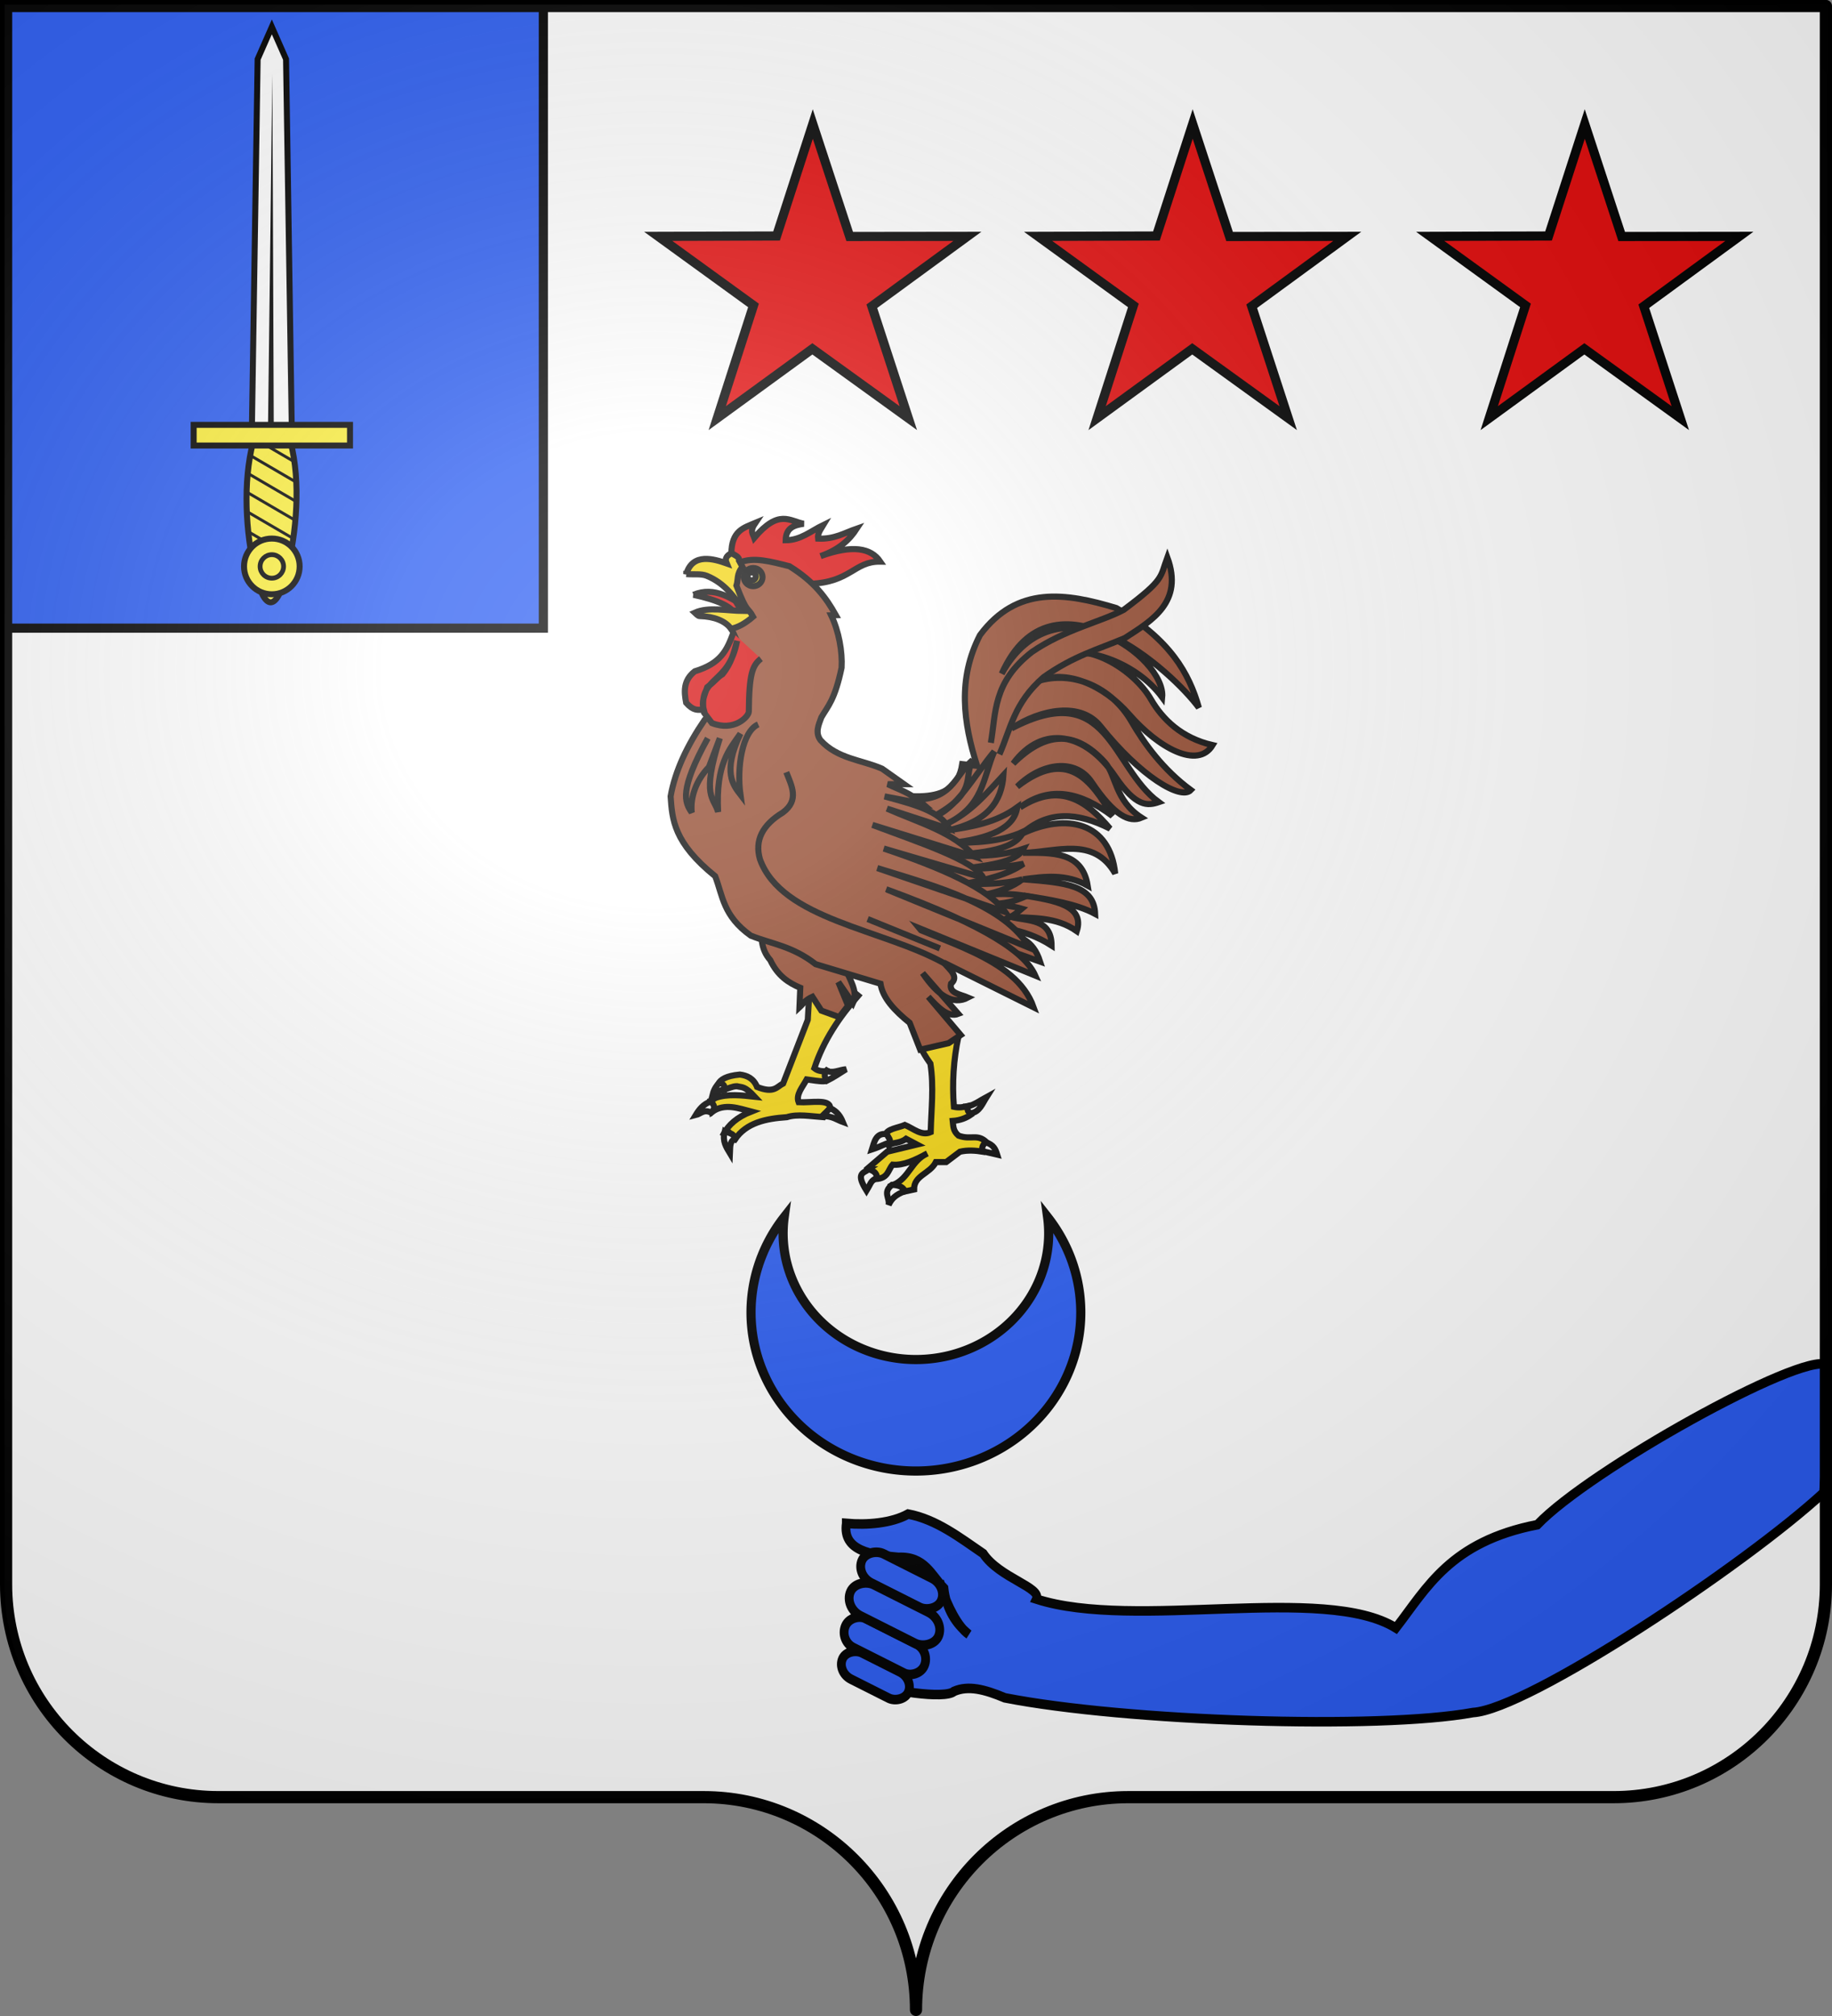
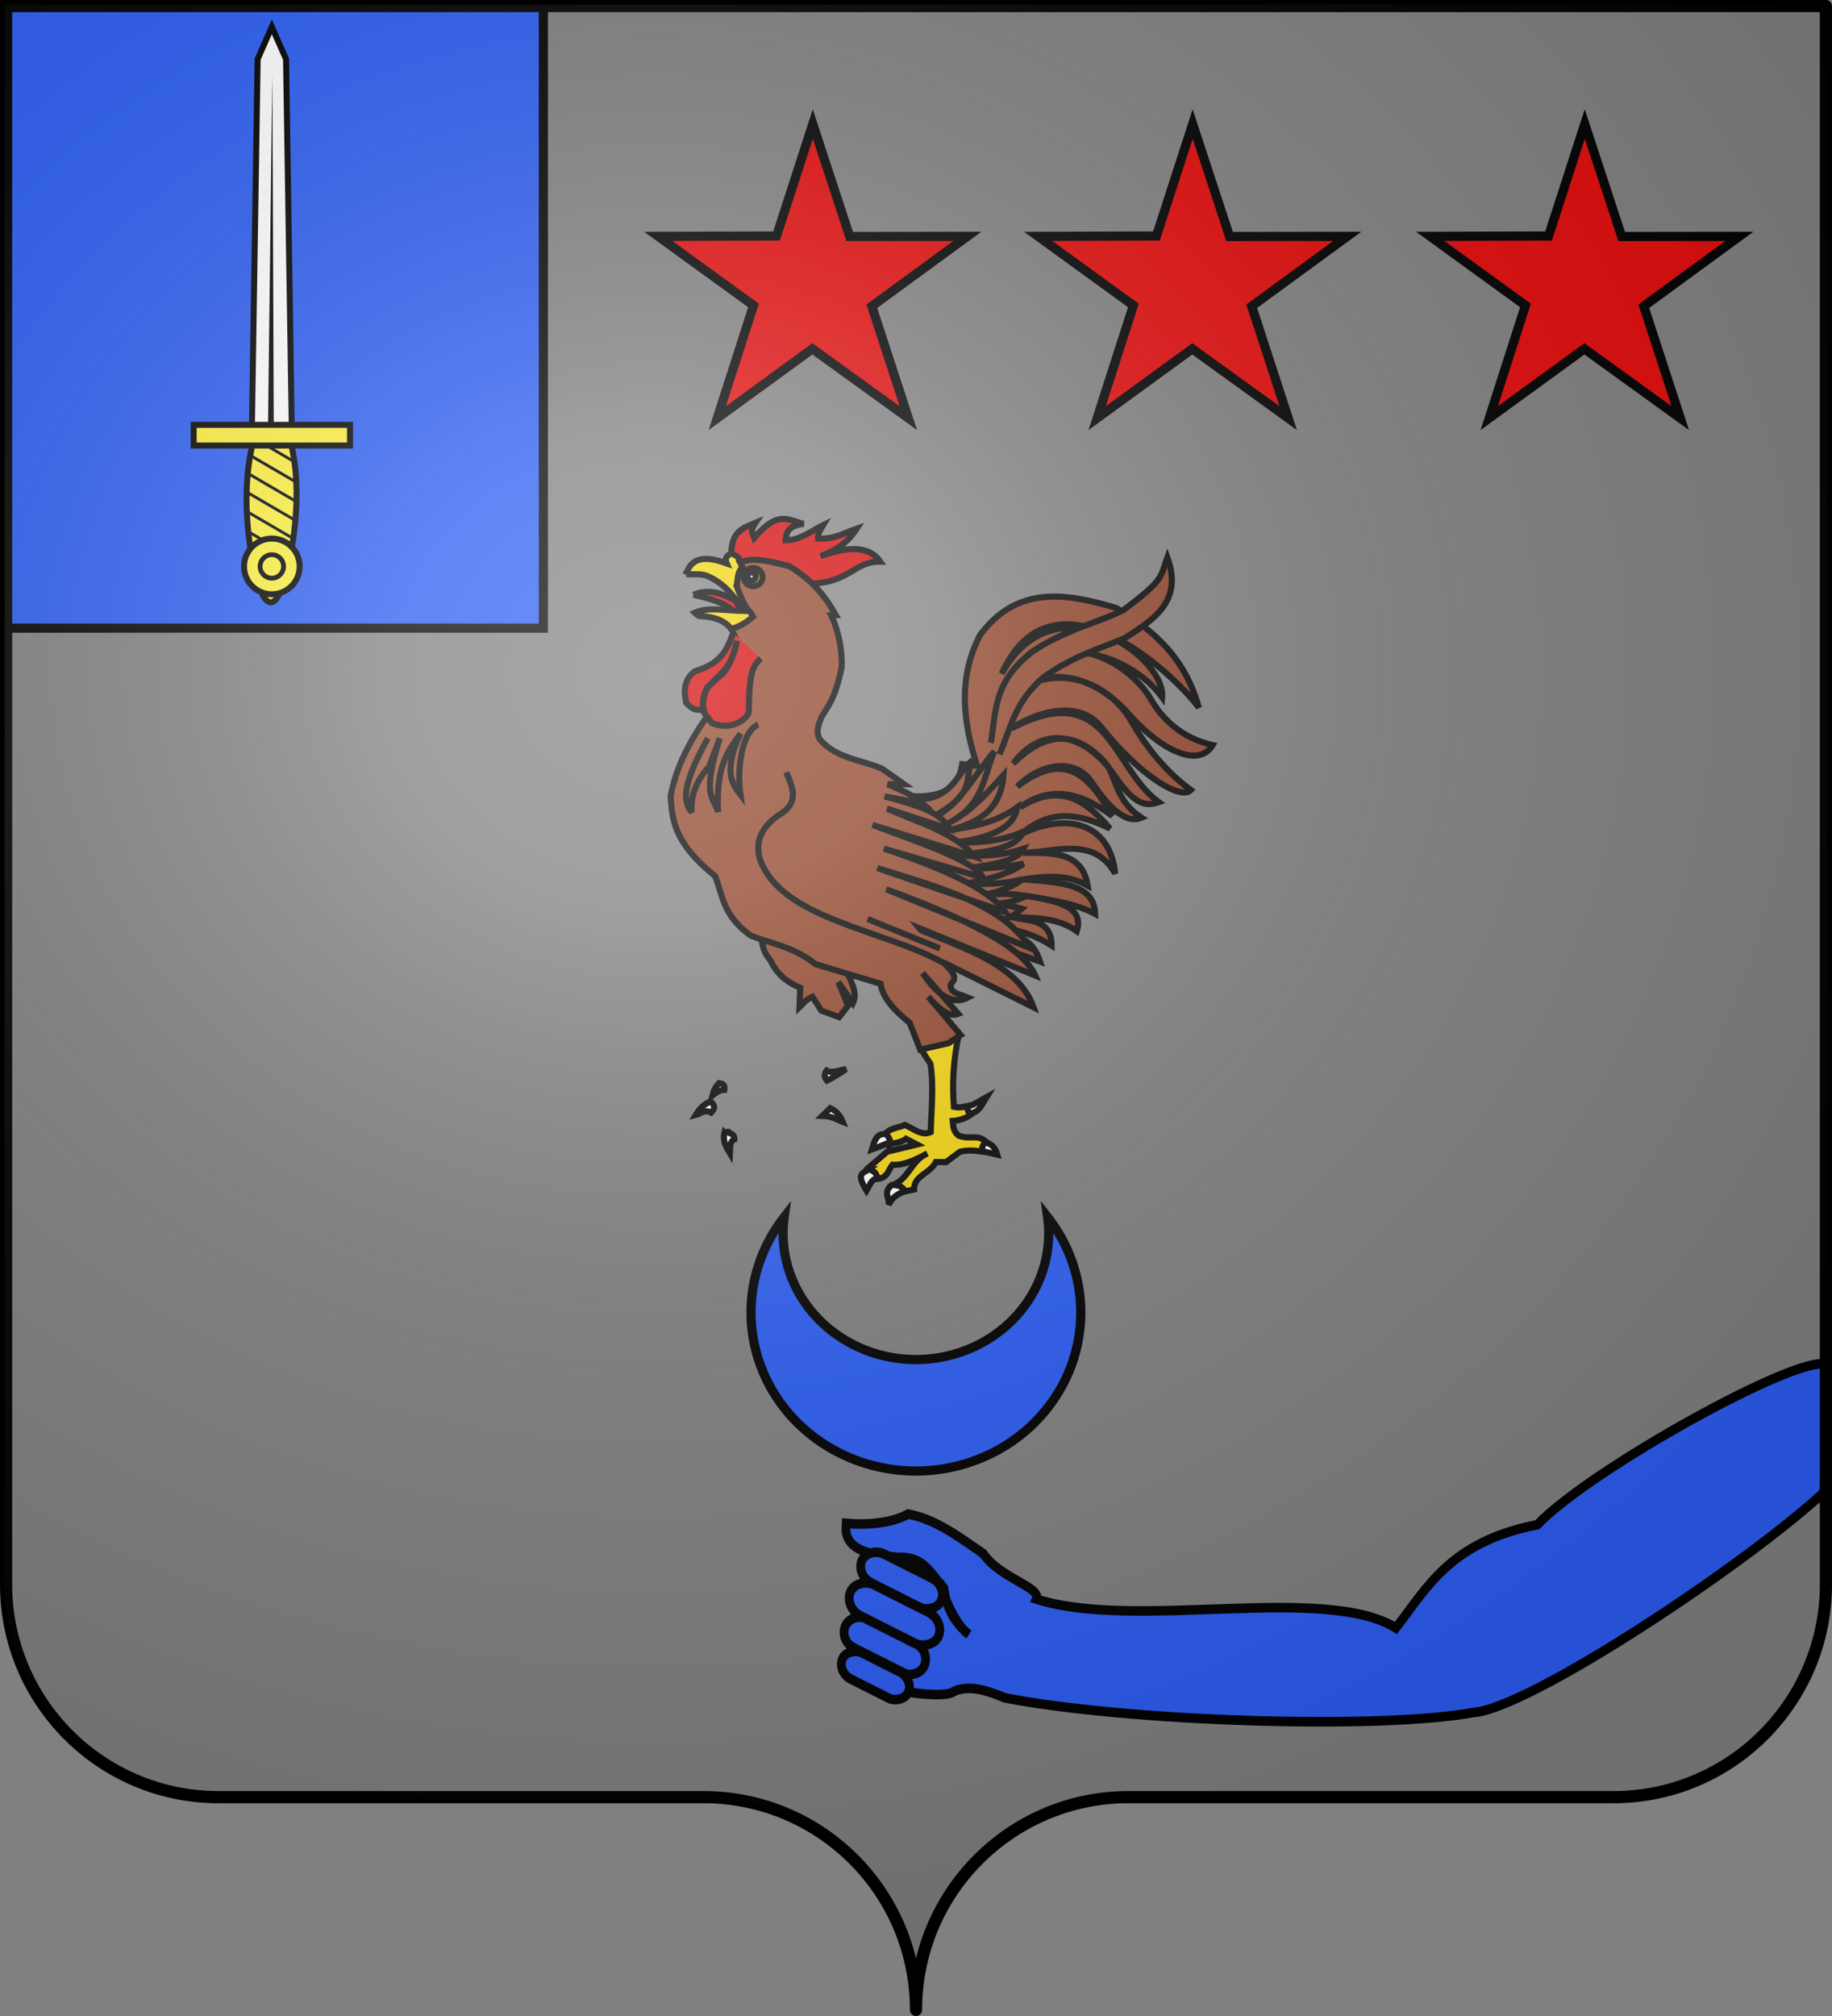
<svg xmlns="http://www.w3.org/2000/svg" xmlns:ns1="http://sodipodi.sourceforge.net/DTD/sodipodi-0.dtd" xmlns:ns2="http://www.inkscape.org/namespaces/inkscape" xmlns:xlink="http://www.w3.org/1999/xlink" height="660" width="600" version="1.0" id="svg2" ns1:version="0.32" ns2:version="1.0 (4035a4fb49, 2020-05-01)" ns1:docname="Blason_Cesar_Charles_Etienne_Gudin.svg" ns2:output_extension="org.inkscape.output.svg.inkscape">
  <rect width="100%" height="100%" fill="#808080" stroke="none" />
  <title id="title1619">Blason moderne</title>
  <ns1:namedview ns2:window-height="1013" ns2:window-width="1920" ns2:pageshadow="2" ns2:pageopacity="0.51764706" guidetolerance="10.0" gridtolerance="10.0" objecttolerance="10.0" borderopacity="1.0" bordercolor="#666666" pagecolor="#5a5a5a" id="base" showgrid="false" height="660px" ns2:zoom="1.7329927" ns2:cx="384.40069" ns2:cy="549.07291" ns2:window-x="-9" ns2:window-y="-9" ns2:current-layer="layer2" ns2:window-maximized="1" showguides="true" ns2:guide-bbox="true" ns2:pagecheckerboard="true" ns2:snap-midpoints="true" ns2:snap-object-midpoints="true" ns2:snap-page="true" ns2:showpageshadow="false" showborder="true" ns2:lockguides="true" ns2:document-rotation="0">
    <ns1:guide position="294.864,365.231" orientation="0,1" id="guide1626" ns2:locked="true" ns2:label="" ns2:color="rgb(0,0,255)" />
    <ns1:guide position="299.969,371.625" orientation="1,0" id="guide1628" ns2:locked="true" />
  </ns1:namedview>
  <desc id="desc4">Flag of Canton of Valais (Wallis)</desc>
  <defs id="defs6">
    <linearGradient id="linearGradient2893">
      <stop style="stop-color:white;stop-opacity:0.314;" offset="0" id="stop2895" />
      <stop id="stop2897" offset="0.19" style="stop-color:white;stop-opacity:0.251;" />
      <stop style="stop-color:#6b6b6b;stop-opacity:0.125;" offset="0.6" id="stop2901" />
      <stop style="stop-color:black;stop-opacity:0.125;" offset="1" id="stop2899" />
    </linearGradient>
    <radialGradient ns2:collect="always" xlink:href="#linearGradient2893" id="radialGradient11919" gradientUnits="userSpaceOnUse" gradientTransform="matrix(1.551,0,0,1.35,-227.894,-51.264)" cx="285.186" cy="200.448" fx="285.186" fy="200.448" r="300" />
    <g id="f">
      <rect id="rect1964" style="fill:#28166f" y="-30" x="-50" height="60" width="100" />
      <g id="g1966" style="fill:#ffffff" transform="translate(0,-20)">
        <path id="path1968" d="M -1.212,27.818 C -1.212,22.175 -2.091,20.471 -4.542,13.98 C -5.709,10.888 -5.024,7.103 -2.858,3.601 C -2.082,2.346 -1.114,1.214 0,0 C 1.114,1.214 2.082,2.346 2.858,3.601 C 5.024,7.103 5.709,10.888 4.542,13.98 C 2.091,20.471 1.212,22.175 1.212,27.818 L -1.212,27.818 z" />
        <path id="rwi" d="M 2.922,27.672 C 2.922,21.721 5.239,17.829 8.501,16.66 C 9.949,16.141 11.808,16.387 13.519,18.107 C 15.638,20.236 16.255,26.1 10.036,27.228 C 10.694,26.272 10.655,24.147 9.322,23.441 C 8.331,22.916 7.209,23.188 6.646,23.564 C 5.822,24.116 4.917,25.67 4.967,27.672 L 2.922,27.672 z" />
        <path id="path1971" d="M 1.777,30.183 C 1.79,32.191 2.795,33.518 4.516,34.257 C 4.295,34.955 3.257,36.378 1.831,36.281 C 1.55,37.787 1.282,38.632 0,40 C -1.282,38.632 -1.55,37.787 -1.831,36.281 C -3.257,36.378 -4.295,34.955 -4.516,34.257 C -2.795,33.518 -1.79,32.191 -1.777,30.183 L 1.777,30.183 z" />
        <use xlink:href="#rwi" height="400" width="800" y="0" x="0" id="use1973" transform="scale(-1,1)" />
        <rect id="rect1975" y="27.331" x="-7.923" height="3.218" width="15.846" />
      </g>
    </g>
  </defs>
  <g ns2:groupmode="layer" id="layer5" ns2:label="Couleurs">
    <rect style="display:inline;opacity:1;fill:#e20909;fill-opacity:1;fill-rule:nonzero;stroke:#000000;stroke-width:3;stroke-linecap:round;stroke-linejoin:round;stroke-miterlimit:4;stroke-dasharray:none;stroke-dashoffset:0;stroke-opacity:1" id="rect10986" width="97" height="47" x="-102.848" y="168.077" />
    <rect style="display:inline;opacity:1;fill:#fcef3c;fill-opacity:1;fill-rule:nonzero;stroke:#000000;stroke-width:3.052;stroke-linecap:round;stroke-linejoin:round;stroke-miterlimit:4;stroke-dasharray:none;stroke-dashoffset:0;stroke-opacity:1" id="rect10988" width="96.948" height="46.948" x="-102.822" y="57.478" />
    <rect style="display:inline;opacity:1;fill:#2b5df2;fill-opacity:1;fill-rule:nonzero;stroke:#000000;stroke-width:3;stroke-linecap:round;stroke-linejoin:round;stroke-miterlimit:4;stroke-dasharray:none;stroke-dashoffset:0;stroke-opacity:1" id="rect10990" width="97" height="47" x="-102.848" y="223.39" />
    <rect style="display:inline;opacity:1;fill:#5ab532;fill-opacity:1;fill-rule:nonzero;stroke:#000000;stroke-width:3;stroke-linecap:round;stroke-linejoin:round;stroke-miterlimit:4;stroke-dasharray:none;stroke-dashoffset:0;stroke-opacity:1" id="rect11208" width="97" height="47" x="-102.848" y="278.702" />
    <rect style="display:inline;opacity:1;fill:#fec3ac;fill-opacity:1;fill-rule:nonzero;stroke:#000000;stroke-width:3;stroke-linecap:round;stroke-linejoin:round;stroke-miterlimit:4;stroke-dasharray:none;stroke-dashoffset:0;stroke-opacity:1" id="rect11210" width="97" height="47" x="-102.848" y="334.015" />
    <rect style="display:inline;opacity:1;fill:#d576ad;fill-opacity:1;fill-rule:nonzero;stroke:#000000;stroke-width:2.708;stroke-linecap:round;stroke-linejoin:round;stroke-miterlimit:4;stroke-dasharray:none;stroke-dashoffset:0;stroke-opacity:1" id="rect11212" width="97.292" height="47.292" x="-102.994" y="389.181" />
    <rect style="display:inline;opacity:1;fill:#000000;fill-opacity:1;fill-rule:nonzero;stroke:#000000;stroke-width:3;stroke-linecap:round;stroke-linejoin:round;stroke-miterlimit:4;stroke-dasharray:none;stroke-dashoffset:0;stroke-opacity:1" id="rect10986-0" width="97" height="47" x="-102.848" y="112.765" />
    <rect style="display:inline;opacity:1;fill:#ffffff;fill-opacity:1;fill-rule:nonzero;stroke:#000000;stroke-width:3.052;stroke-linecap:round;stroke-linejoin:round;stroke-miterlimit:4;stroke-dasharray:none;stroke-dashoffset:0;stroke-opacity:1" id="rect10988-2" width="96.948" height="46.948" x="-102.822" y="2.166" />
    <rect style="display:inline;opacity:1;fill:#313131;fill-opacity:1;fill-rule:nonzero;stroke:#000000;stroke-width:2.708;stroke-linecap:round;stroke-linejoin:round;stroke-miterlimit:4;stroke-dasharray:none;stroke-dashoffset:0;stroke-opacity:1" id="rect11212-4" width="97.292" height="47.292" x="-102.994" y="444.473" />
  </g>
  <g ns2:groupmode="layer" id="layer1" ns2:label="Fond écu" style="display:inline" ns1:insensitive="true">
-     <path ns2:connector-curvature="0" id="path4445" style="display:inline;fill:#ffffff;fill-opacity:1;stroke:none;stroke-width:3.994;stroke-linecap:round;stroke-linejoin:round;stroke-miterlimit:4;stroke-dasharray:none;stroke-dashoffset:0;stroke-opacity:1" d="m 300.497,657.897 c 0,-38.446 31.151,-69.648 69.534,-69.648 38.383,0 120.552,0 158.935,0 38.383,0 69.534,-31.202 69.534,-69.648 V 1.89 l -596.006,2e-5 -10e-6,516.71 c 0,38.446 31.151,69.648 69.534,69.648 38.383,0 120.552,0 158.935,0 38.383,0 69.534,31.202 69.534,69.648 z" ns1:nodetypes="cssccccssc" />
-   </g>
+     </g>
  <g ns1:insensitive="true" ns2:groupmode="layer" id="layer6" ns2:label="Pièces" style="display:inline" />
  <g ns2:groupmode="layer" id="layer2" ns2:label="Meubles" style="display:inline">
    <g style="stroke-width:2.868" id="layer2-0" transform="matrix(0.349,0,0,0.349,-233.324,28.971)" />
    <g style="stroke:#000000;stroke-width:4.677;stroke-miterlimit:4;stroke-dasharray:none;stroke-opacity:1" transform="matrix(0.427,0,0,0.429,409.22,98.74)" id="g1146">
      <path ns2:connector-curvature="0" id="path3367" style="fill:#d40000;fill-opacity:1;fill-rule:evenodd;stroke:#000000;stroke-width:4.677;stroke-linecap:butt;stroke-linejoin:miter;stroke-miterlimit:4;stroke-dasharray:none;stroke-opacity:1" d="m -426.473,223.751 c 16.162,-6.783 30.082,2.686 43.951,12.526 l -10.988,4.835 c -1.563,-8.062 -14.451,-13.39 -32.963,-17.361 z" />
-       <path ns2:connector-curvature="0" id="path3343" style="fill:#f2d207;fill-opacity:1;fill-rule:evenodd;stroke:#000000;stroke-width:4.677;stroke-linecap:butt;stroke-linejoin:miter;stroke-miterlimit:4;stroke-dasharray:none;stroke-opacity:1" d="m -336.813,514.046 -1.978,34.062 -18.899,48.566 c -4.92,2.509 -6.878,7.782 -19.998,2.637 -2.697,-6.546 -7.575,-8.729 -13.185,-9.449 -10.696,0.967 -14.879,3.847 -16.659,7.234 l 4.329,4.233 c 3.451,-0.685 6.591,-2.589 10.042,-2.564 4.103,1.048 5.92,-0.333 13.716,8.018 -10.224,-1.09 -20.595,-2.318 -29.751,0.767 -1.345,0.453 -2.914,2.152 -4.247,2.545 l 1.243,8.293 c 9.652,-7.074 20.927,-2.584 29.993,-0.28 -11.034,4.313 -17.347,10.211 -20.972,16.803 l 8.57,4.395 c 8.674,-12.693 23.559,-15.831 39.776,-16.921 8.075,-2.603 18.421,-0.662 28.129,0 l 5.054,-7.252 c -0.255,-6.899 -14.945,-3.61 -24.173,-4.175 -2.272,-5.787 3.034,-11.574 6.184,-17.361 22.718,3.388 13.164,0.393 14.627,-6.266 -2.951,0.053 -5.93,-0.091 -8.725,-2.304 6.955,-21.076 19.072,-38.976 33.622,-55.378 l -23.953,-19.338 z" />
      <path ns2:connector-curvature="0" id="path3327" style="fill:#8d4024;fill-opacity:1;fill-rule:evenodd;stroke:#000000;stroke-width:4.677;stroke-linecap:butt;stroke-linejoin:miter;stroke-miterlimit:4;stroke-dasharray:none;stroke-opacity:1" d="m -375.633,475.795 c 1.959,8.909 0.165,17.818 8.08,26.727 5.684,11.998 14.029,17.346 22.998,21.133 l -0.622,14.917 c 2.927,-2.693 4.033,-5.387 9.945,-8.08 l 6.837,10.566 13.674,4.972 6.837,-8.702 -7.459,-18.025 11.188,16.161 c 4.403,-9.323 -3.145,-18.647 -6.216,-27.97" />
      <path ns2:connector-curvature="0" id="path3363" style="fill:#8d4024;fill-opacity:1;fill-rule:evenodd;stroke:#000000;stroke-width:4.677;stroke-linecap:butt;stroke-linejoin:miter;stroke-miterlimit:4;stroke-dasharray:none;stroke-opacity:1" d="m -299.894,373.623 c 33.103,2.071 74.08,14.851 79.551,-20.657 l 11.427,1.319 c -10.713,-33.256 -15.022,-66.512 2.198,-99.769 28.348,-38.036 65.853,-32.32 104.603,-20.657 41.165,23.961 55.851,49.748 63.289,76.035 -19.976,-27.158 -112.525,-112.2 -151.191,-25.931 40.975,-73.947 126.031,-12.643 123.062,18.02 -19.958,-26.92 -58.42,-38.718 -76.475,-32.524 20.924,-8.809 54.87,11.847 67.706,33.82 9.068,15.524 23.603,29.707 47.446,35.183 -11.348,18.639 -41.476,2.26 -64.017,-23.479 -19.84,-22.654 -48.633,-34.766 -70.38,-25.275 27.647,-8.621 57.2,4.947 72.07,30.592 9.595,16.548 24.158,36.751 45.625,52.443 -7.577,7.97 -38.627,-10.317 -69.294,-48.673 -15.044,-18.816 -45.596,-13.276 -68.273,1.645 74.724,-38.968 76.196,29.522 112.954,56.257 -8.519,2.86 -17.415,3.933 -33.491,-19.689 -22.63,-33.249 -55.467,-40.254 -78.144,-9.758 23.648,-23.336 46.697,-26.795 70.323,-0.903 8.781,9.623 7.336,28.88 28.127,42.216 -9.392,3.879 -20.728,-1.273 -38.271,-27.192 -12.359,-18.26 -38.068,-15.189 -57.102,3.459 38.408,-29.603 56.42,-5.533 72.958,22.415 -24.115,-18.051 -47.815,-23.634 -70.761,-6.593 30.823,-19.468 50.929,-4.837 69.003,16.262 -24.816,-12.513 -47.555,-14.107 -67.684,3.956 34.286,-16.294 67.616,-8.742 71.64,30.326 -16.594,-28.875 -45.493,-16.222 -70.761,-15.822 22.421,-0.082 45.482,-1.084 49.664,25.052 -16.555,-9.224 -33.11,-7.055 -49.664,-4.835 33.168,2.486 54.5,4.718 55.378,26.371 -14.487,-7.748 -34.736,-10.888 -54.939,-14.064 23.445,3.795 47.147,7.453 40.874,27.25 -16.154,-11.229 -33.723,-9.712 -50.983,-10.988 13.307,3.647 31.444,0.854 31.645,21.975 -10.988,-7.002 -21.975,-10.631 -32.963,-12.746 8.076,8.268 18.287,6.931 24.173,25.052 l -36.919,-13.185 z" />
      <path ns2:connector-curvature="0" id="path3353" style="fill:#f2d207;fill-opacity:1;fill-rule:evenodd;stroke:#000000;stroke-width:4.677;stroke-linecap:butt;stroke-linejoin:miter;stroke-miterlimit:4;stroke-dasharray:none;stroke-opacity:1" d="m -236.166,547.449 12.966,13.185 c -3.865,17.947 -4.924,35.893 -3.516,53.84 3.43,0.762 7.039,0.457 10.769,-0.578 l 2.328,6.55 c -3.691,2.566 -8.156,4.358 -13.976,4.796 0.458,3.736 0.037,7.472 4.395,11.207 9.669,3.639 14.504,-1.899 21.756,5.274 l -2.857,7.032 c -5.933,-0.937 -11.867,-1.388 -17.8,0 l -10.548,7.911 h -7.911 c -4.706,9.149 -16.86,10.039 -16.701,20.877 l -8.131,1.758 -7.691,-5.274 c 12.045,-5.176 13.636,-18.45 25.931,-23.953 -9.31,5.091 -18.439,9.274 -26.59,8.57 -3.642,4.102 -3.235,10.566 -13.185,10.988 l -5.933,-8.131 14.943,-12.746 22.854,-5.494 -8.351,-4.395 c -5.178,4.003 -10.816,2.422 -13.185,5.274 l -2.637,-7.911 c 0.771,-4.976 9.462,-5.552 14.943,-7.911 6.511,2.735 12.735,8.621 19.778,5.494 0.402,-17.355 2.568,-34.415 -0.22,-52.302 -0.908,-1.25 -1.773,-2.5 -2.594,-3.749 -1.297,-1.973 -2.485,-3.947 -3.559,-5.92 l -2.198,-18.899 z" />
      <path ns2:connector-curvature="0" id="path3339" style="fill:#d40000;fill-opacity:1;fill-rule:evenodd;stroke:#000000;stroke-width:4.677;stroke-linecap:butt;stroke-linejoin:miter;stroke-miterlimit:4;stroke-dasharray:none;stroke-opacity:1" d="m -391.639,198.113 -5.749,-5.594 c -0.044,-17.667 9.573,-19.963 18.336,-23.619 -4.452,6.476 -1.78,8.374 -0.777,11.343 19.012,-22.269 27.156,-12.66 37.915,-10.722 -7.124,1.054 -13.625,2.884 -13.83,12.587 11.461,-0.002 19.557,-7.155 28.902,-11.654 -1.951,3.269 -4.58,6.312 -4.04,10.411 12.552,0.563 20.356,-4.412 29.679,-7.614 -5.565,8.475 -13.503,16.001 -27.815,20.978 24.668,-8.929 38.734,-6.195 45.84,4.196 -20.178,-0.298 -22.455,15.712 -53.765,16.938 z" />
      <path ns2:connector-curvature="0" id="path3182" style="fill:#8d4024;fill-opacity:1;fill-rule:evenodd;stroke:#000000;stroke-width:4.677;stroke-linecap:butt;stroke-linejoin:miter;stroke-miterlimit:4;stroke-dasharray:none;stroke-opacity:1" d="m -261.657,379.776 c 33.846,2.428 35.438,-18.062 49.225,-29.887 -7.153,13.977 4.174,24.816 -30.766,43.511 18.116,-5.235 31.991,-31.669 47.467,-50.104 -8.735,19.795 -8.015,42.499 -37.798,55.818 19.796,-8.96 31.778,-23.78 44.83,-37.798 -1.337,19.986 -12.082,35.645 -42.632,42.193 18.305,-2.777 36.593,-5.643 53.181,-17.58 -2.136,15.514 -20.584,24.037 -51.423,27.25 18.933,-0.399 37.893,-0.422 56.257,-8.79 -7.243,15.926 -37.516,16.499 -65.047,18.899 21.682,-0.81 43.365,1.534 65.047,-5.714 -5.555,10.749 -29.262,13.027 -51.862,15.822 16.781,-0.622 33.384,-0.945 51.862,-4.395 -11.957,8.406 -28.555,12.172 -45.709,15.383 14.943,0.096 29.887,0.373 44.83,-3.516 -6.999,5.581 -17.613,9.655 -31.645,12.306 12.746,-1.612 24.319,-1.465 34.721,0.44 -6.243,2.534 -11.365,5.308 -25.492,6.153 7.755,0.742 15.376,1.618 21.975,3.516 -5.609,4.685 -10.896,9.542 -25.052,9.669 l -35.161,-16.262 z" />
      <path ns2:connector-curvature="0" id="path2338" style="fill:#8d4024;fill-opacity:1;fill-rule:evenodd;stroke:#000000;stroke-width:4.677;stroke-linecap:butt;stroke-linejoin:miter;stroke-miterlimit:4;stroke-dasharray:none;stroke-opacity:1" d="m -391.172,199.201 c 10.74,-4.642 24.324,-0.747 38.317,2.744 19.183,11.839 28.115,24.05 35.611,37.369 l -3.585,0.1 c 5.892,12.224 8.676,27.744 7.974,39.968 -5.18,24.5 -10.359,29.073 -15.539,37.915 -2.113,5.801 -4.906,11.602 -0.622,17.404 12.958,14.221 31.339,14.886 47.239,21.755 l 16.782,11.81 h -12.431 c 8.657,4.217 16.555,6.156 26.727,14.917 l -29.213,-5.594 c 21.124,5.76 43.076,11.061 49.725,24.862 l -47.86,-15.539 c 24.234,10.676 52.125,18.304 67.128,36.672 l -78.316,-24.241 c 35.908,13.467 77.683,26.934 85.154,40.401 l -76.452,-22.376 c 44.088,14.791 80.447,30.396 93.234,48.482 l -98.206,-33.564 c 48.168,14.672 97.67,28.528 116.853,60.913 l -110.016,-44.752 c 78.587,28.549 106.755,48.89 114.367,65.885 l -113.124,-45.995 c 40.893,21.012 97.894,31.286 111.881,70.236 l -68.993,-34.186 c 4.528,5.387 12.029,10.774 5.594,16.161 -1.737,7.175 7.061,8.029 13.053,10.566 -11.602,6.041 -23.205,-1.499 -34.807,-18.647 l 27.349,31.078 c -7.666,2.985 -15.332,-4.641 -22.998,-13.053 l 24.862,29.213 -9.323,6.216 -21.755,4.972 -8.08,-20.511 c -11.561,-9.261 -20.699,-18.926 -22.376,-29.835 l -49.725,-14.917 c -17.897,-13.86 -33.309,-15.299 -49.725,-21.755 -21.318,-15.125 -21.471,-30.249 -27.349,-45.374 -31.963,-25.717 -32.933,-43.278 -34.186,-60.913 3.435,-19.476 12.733,-38.951 26.105,-58.427 15.037,-14.346 24.535,-31.857 27.97,-52.833 l -6.837,-15.539 c 1.801,-6.112 -4.047,-18.251 8.49,-14.193 -14.438,-15.479 -7.013,-25.605 -2.896,-40.504" />
      <path ns2:connector-curvature="0" id="path3331" style="fill:#8d4024;fill-opacity:1;stroke:#000000;stroke-width:4.677;stroke-linecap:butt;stroke-linejoin:miter;stroke-miterlimit:4;stroke-dasharray:none;stroke-opacity:1" d="m -408.673,318.465 c 10.034,0.951 16.978,-2.22 18.24,-12.966" />
      <path ns2:connector-curvature="0" id="path3333" style="fill:#f2d207;fill-opacity:1;stroke:#000000;stroke-width:4.677;stroke-miterlimit:4;stroke-dasharray:none;stroke-opacity:1" d="m -373.512,210.236 c 0,3.823 -3.198,6.922 -7.142,6.922 -3.944,0 -7.142,-3.099 -7.142,-6.922 0,-3.823 3.198,-6.922 7.142,-6.922 3.944,0 7.142,3.099 7.142,6.922 z" />
      <path ns2:connector-curvature="0" id="path3329" style="fill:#d40000;fill-opacity:1;fill-rule:evenodd;stroke:#000000;stroke-width:4.677;stroke-linecap:butt;stroke-linejoin:miter;stroke-miterlimit:4;stroke-dasharray:none;stroke-opacity:1" d="m -395.989,252.966 c -4.88,13.134 -9.405,23.114 -29.486,29.176 -8.991,7.034 -8.198,15.695 -6.617,23.983 5.61,6.277 8.865,5.576 13.466,5.128 -1.689,-5.947 0.218,-9.796 2.695,-16.953 6.947,-5.439 7.357,-7.257 11.708,-9.945 6.8,-8.285 8.885,-16.644 11.188,-25.484 -6.34,34.319 -30.265,26.505 -25.371,54.735 l 6.102,8.043 c 17.088,6.682 28.13,-4.831 28.297,-8.74 0.236,-28.612 2.682,-35.328 9.323,-40.401" />
      <path ns2:connector-curvature="0" id="path3337" style="fill:#ffffff;fill-opacity:1;stroke:#000000;stroke-width:4.677;stroke-miterlimit:4;stroke-dasharray:none;stroke-opacity:1" d="m -378.6,209.696 c 0,1.701 -1.437,3.08 -3.209,3.08 -1.772,0 -3.209,-1.379 -3.209,-3.08 0,-1.701 1.437,-3.08 3.209,-3.08 1.772,0 3.209,1.379 3.209,3.08 z" />
      <path ns2:connector-curvature="0" id="path3345" style="fill:#ffffff;fill-opacity:1;fill-rule:evenodd;stroke:#000000;stroke-width:4.677;stroke-linecap:butt;stroke-linejoin:miter;stroke-miterlimit:4;stroke-dasharray:none;stroke-opacity:1" d="m -413.238,610.362 c -5.868,2.199 -8.904,6.167 -11.499,10.411 3.771,-0.891 6.245,-4.755 11.81,-1.865 3.079,-3.168 3.238,-4.964 -0.311,-8.546 z" />
      <path ns2:connector-curvature="0" id="path3349" style="fill:#ffffff;fill-opacity:1;fill-rule:evenodd;stroke:#000000;stroke-width:4.677;stroke-linecap:butt;stroke-linejoin:miter;stroke-miterlimit:4;stroke-dasharray:none;stroke-opacity:1" d="m -406.867,596.377 c 2.961,0.274 4.795,1.551 4.04,5.128 -3.056,-0.041 -6.112,1.929 -9.168,4.351 0.834,-3.335 2.232,-6.557 5.128,-9.479 z" />
      <path ns2:connector-curvature="0" id="path3355" style="fill:#ffffff;fill-opacity:1;fill-rule:evenodd;stroke:#000000;stroke-width:4.677;stroke-linecap:butt;stroke-linejoin:miter;stroke-miterlimit:4;stroke-dasharray:none;stroke-opacity:1" d="m -278.358,635.351 c -8.345,-1.262 -9.511,6.376 -11.207,11.647 7.175,-2.344 9.092,-4.029 13.405,-5.054 1.375,-1.776 -0.811,-4.264 -2.198,-6.593 z" />
      <path ns2:connector-curvature="0" id="path3357" style="fill:#ffffff;fill-opacity:1;fill-rule:evenodd;stroke:#000000;stroke-width:4.677;stroke-linecap:butt;stroke-linejoin:miter;stroke-miterlimit:4;stroke-dasharray:none;stroke-opacity:1" d="m -291.983,662.161 c -4.404,3.124 -10.154,2.84 -1.758,16.262 4.029,-6.62 2.784,-6.881 8.131,-9.889 -0.363,-3.886 -3.109,-5.388 -6.373,-6.373 z" />
      <path ns2:connector-curvature="0" id="path3359" style="fill:#ffffff;fill-opacity:1;fill-rule:evenodd;stroke:#000000;stroke-width:4.677;stroke-linecap:butt;stroke-linejoin:miter;stroke-miterlimit:4;stroke-dasharray:none;stroke-opacity:1" d="m -274.183,674.028 c -7.446,5.766 -1.429,10.136 -2.637,15.383 2.306,-4.927 5.538,-7.962 12.526,-10.548 -1.544,-3.609 -5.447,-4.724 -9.889,-4.835 z" />
      <path ns2:connector-curvature="0" id="path3361" style="fill:#ffffff;fill-opacity:1;fill-rule:evenodd;stroke:#000000;stroke-width:4.677;stroke-linecap:butt;stroke-linejoin:miter;stroke-miterlimit:4;stroke-dasharray:none;stroke-opacity:1" d="m -202.323,641.504 c 6.036,2 7.442,5.106 8.79,9.449 l -11.427,-2.637 c 0.114,-2.016 -0.783,-3.695 2.637,-6.812 z" />
      <path ns2:connector-curvature="0" id="path3369" style="fill:#8d4024;fill-opacity:1;stroke:#000000;stroke-width:4.677;stroke-linecap:butt;stroke-linejoin:miter;stroke-miterlimit:4;stroke-dasharray:none;stroke-opacity:1" d="m -355.272,359.12 c 4.169,10.592 10.157,21.305 -2.637,30.766 -15.827,9.522 -21.678,21.39 -17.58,35.6 16.629,46.153 94.119,53.181 141.522,79.551" />
      <path ns2:connector-curvature="0" id="path3371" style="fill:#8d4024;fill-opacity:1;stroke:#000000;stroke-width:4.677;stroke-linecap:butt;stroke-linejoin:miter;stroke-miterlimit:4;stroke-dasharray:none;stroke-opacity:1" d="m -415.485,333.189 c -22.134,39.937 -17.721,48.9 -12.306,56.697 -1.274,-11.861 3.623,-24.976 13.185,-34.721 l 8.351,-21.975 c -14.404,45.315 -4.467,44.909 -1.319,56.257 -1.934,-37.038 8.893,-47.773 17.141,-59.773 -13.909,29.374 -5.661,39.266 0,46.588 -2.91,-20.779 1.335,-48.301 13.625,-53.62" />
      <path ns2:connector-curvature="0" id="path3375" style="fill:#ffffff;fill-opacity:1;fill-rule:evenodd;stroke:#000000;stroke-width:4.677;stroke-linecap:butt;stroke-linejoin:miter;stroke-miterlimit:4;stroke-dasharray:none;stroke-opacity:1" d="m -324.355,586.743 c -2.22,3.055 -1.599,5.541 0.311,7.769 4.837,-2.376 9.763,-5.629 14.607,-8.702 -4.981,0.345 -10.703,3.652 -14.917,0.932 z" />
      <path ns2:connector-curvature="0" id="path3377" style="fill:#ffffff;fill-opacity:1;fill-rule:evenodd;stroke:#000000;stroke-width:4.677;stroke-linecap:butt;stroke-linejoin:miter;stroke-miterlimit:4;stroke-dasharray:none;stroke-opacity:1" d="m -216.514,614.402 c 0.668,1.749 -0.539,3.968 3.108,4.972 6.511,-1.21 8.489,-7.233 11.81,-12.431 -4.777,2.584 -8.647,5.621 -14.917,7.459 z" />
      <path ns2:connector-curvature="0" id="path3373" style="fill:#8d4024;fill-opacity:1;fill-rule:evenodd;stroke:#000000;stroke-width:4.677;stroke-linecap:butt;stroke-linejoin:miter;stroke-miterlimit:4;stroke-dasharray:none;stroke-opacity:1" d="m -198.368,336.705 c 4.012,-22.875 1.336,-46.08 31.645,-69.442 24.998,-17.058 52.924,-22.879 70.321,-32.084 31.431,-23.411 27.762,-24.708 33.403,-39.995 12.475,33.995 -11.539,48.054 -32.524,61.531 -20.5,8.67 -39.593,13.732 -62.41,29.887 -22.712,19.631 -25.179,39.263 -33.842,58.894" />
      <path ns2:connector-curvature="0" id="path3347" style="fill:#ffffff;fill-opacity:1;fill-rule:evenodd;stroke:#000000;stroke-width:4.677;stroke-linecap:butt;stroke-linejoin:miter;stroke-miterlimit:4;stroke-dasharray:none;stroke-opacity:1" d="m -402.671,634.137 c 1.296,0.015 3.537,-1.544 3.729,0.311 1.48,0.666 3.955,1.05 3.885,4.817 -3.769,1.529 -3.196,6.435 -3.419,10.722 -2.813,-4.64 -5.813,-9.196 -4.196,-15.85 z" />
      <path ns2:connector-curvature="0" id="path3351" style="fill:#ffffff;fill-opacity:1;fill-rule:evenodd;stroke:#000000;stroke-width:4.677;stroke-linecap:butt;stroke-linejoin:miter;stroke-miterlimit:4;stroke-dasharray:none;stroke-opacity:1" d="m -321.558,615.49 c 5.425,2.538 7.907,6.385 9.634,10.567 -4.807,-1.743 -7.533,-4.41 -15.694,-4.662 z" />
      <path ns2:connector-curvature="0" id="path3222" style="fill:#8d4024;fill-opacity:1;stroke:#000000;stroke-width:4.677;stroke-linecap:butt;stroke-linejoin:miter;stroke-miterlimit:4;stroke-dasharray:none;stroke-opacity:1" d="m -237.484,493.609 -55.378,-22.415" />
      <path ns2:connector-curvature="0" id="path3365" style="fill:#f2d207;fill-opacity:1;fill-rule:evenodd;stroke:#000000;stroke-width:4.677;stroke-linecap:butt;stroke-linejoin:miter;stroke-miterlimit:4;stroke-dasharray:none;stroke-opacity:1" d="m -431.967,207.929 c 6.053,0.498 11.38,-0.43 15.732,1.342 13.723,5.587 21.707,16.462 27.999,26.787 -12.601,-0.059 -26.631,-3.332 -37.139,1.319 1.157,1.032 2.234,2.58 3.748,2.615 10.843,0.253 19.721,3.683 23.941,9.691 5.346,-1.019 10.989,-4.109 16.921,-9.23 -4.249,-7.911 -4.194,-1.479 -12.746,-23.733 1.538,-4.761 -0.068,-8.737 4.615,-14.284 l -2.637,-4.835 c 0.57,-2.754 -3.202,-4.06 -5.933,-5.714 -2.578,1.758 -5.48,3.314 -3.516,7.911 -9.485,-3.315 -26.134,-8.489 -30.985,8.131 z" />
    </g>
    <path style="fill:#2b5df2;fill-opacity:1" d="m 343.096,398.444 a 54,51.906 0 1 1 -86.254,0 43.49,41.317 0 1 0 86.254,0 z" fill="#bbbbbb" stroke="#000000" stroke-width="3" id="path2" />
    <path d="m 266.197,40.601 12.088,36.824 38.535,-0.045 -31.287,22.875 11.951,36.635 -31.424,-22.686 -31.149,22.686 11.866,-36.896 -31.202,-22.614 38.757,-0.117 z" style="fill:#e20909;fill-opacity:1;stroke:#000000;stroke-width:3;stroke-miterlimit:4;stroke-dasharray:none;stroke-dashoffset:0;stroke-opacity:1" id="path8347" />
    <path id="path8347-0" style="display:inline;fill:#e20909;fill-opacity:1;stroke:#000000;stroke-width:3;stroke-miterlimit:4;stroke-dasharray:none;stroke-dashoffset:0;stroke-opacity:1" d="m 390.612,40.601 12.088,36.824 38.535,-0.045 -31.287,22.875 11.951,36.635 -31.424,-22.686 -31.149,22.686 11.866,-36.896 -31.202,-22.614 38.757,-0.117 z" />
    <path id="path8347-6" style="display:inline;fill:#e20909;fill-opacity:1;stroke:#000000;stroke-width:3;stroke-miterlimit:4;stroke-dasharray:none;stroke-dashoffset:0;stroke-opacity:1" d="m 519.028,40.601 12.088,36.824 38.535,-0.045 -31.287,22.875 11.951,36.635 -31.424,-22.686 -31.149,22.686 11.866,-36.896 -31.202,-22.614 38.757,-0.117 z" />
    <g transform="matrix(0.807,0,0,0.808,0.289,-0.267)" style="display:inline;stroke-width:1.238" id="g16977">
      <path id="rect10307" d="M 220.156,2.188 V 254.844 H 1.5 V 2.188 Z" style="display:inline;overflow:visible;visibility:visible;fill:#2b5df2;fill-opacity:1;fill-rule:evenodd;stroke:#000000;stroke-width:3.715;stroke-linecap:butt;stroke-linejoin:miter;stroke-miterlimit:4;stroke-dasharray:none;stroke-dashoffset:0;stroke-opacity:1;marker:none;marker-start:none;marker-mid:none;marker-end:none;enable-background:accumulate" ns2:connector-curvature="0" />
      <g style="stroke-width:1.238" transform="matrix(-0.392,0,0,-0.392,215.899,321.215)" id="g16786">
        <path ns2:connector-curvature="0" id="path16790" style="fill:#fcef3c;fill-opacity:1;fill-rule:nonzero;stroke:#000000;stroke-width:6.191;stroke-miterlimit:4;stroke-dasharray:none;stroke-opacity:1" d="m 254.813,227.219 c 10.214,-41.607 23.143,-41.607 32.857,0 9.714,41.607 12.714,92.821 2,134.429 -10.714,41.607 -28.143,41.607 -38.857,0 -10.714,-41.607 -6.214,-92.821 4,-134.429 z" />
        <path d="m 249.533,371.58 h 41.416 l -6,385.858 -14.708,33.355 -14.708,-33.355 z" style="fill:#ffffff;fill-opacity:1;fill-rule:nonzero;stroke:#000000;stroke-width:6.191;stroke-miterlimit:4;stroke-opacity:1" id="path16794" ns2:connector-curvature="0" />
        <path d="m 268.233,375.062 1.496,367.031 4.504,-367.031 z" style="fill:#000000;fill-opacity:1;fill-rule:evenodd;stroke:none;stroke-width:4.953;stroke-linecap:butt;stroke-linejoin:miter;stroke-miterlimit:4;stroke-dasharray:none;stroke-opacity:1" id="path16796" ns2:connector-curvature="0" />
        <path ns2:connector-curvature="0" id="path16798" style="fill:#000000;fill-opacity:1;fill-rule:nonzero;stroke:none;stroke-width:6.191;stroke-miterlimit:4;stroke-opacity:1" d="m 259.285,206.733 c -0.389,0.944 -0.77,1.874 -1.125,2.812 l 31.344,18.25 c -0.313,-1.338 -0.641,-2.667 -0.969,-4 z m -5.5,16.812 c -0.264,0.998 -0.526,2 -0.781,3 l 41,23.906 c -0.213,-1.295 -0.429,-2.583 -0.656,-3.875 z m -4.156,17.562 c -0.217,1.031 -0.449,2.061 -0.656,3.094 l 47.875,27.875 c -0.12,-1.232 -0.241,-2.457 -0.375,-3.688 z m -3.312,18.094 c -0.162,1.051 -0.316,2.103 -0.469,3.156 l 52.344,30.5 c -0.036,-1.176 -0.076,-2.356 -0.125,-3.531 z m -2.312,18.656 c -0.104,1.085 -0.22,2.164 -0.312,3.25 l 54.438,31.719 c 0.042,-1.138 0.065,-2.268 0.094,-3.406 z m -1.281,19.25 c -0.038,1.132 -0.068,2.274 -0.094,3.406 l 54.125,31.531 c 0.116,-1.09 0.21,-2.19 0.312,-3.281 z m 0,20 c 0.04,1.178 0.07,2.354 0.125,3.531 l 51.25,29.844 c 0.08,-0.362 0.169,-0.734 0.25,-1.094 0.118,-0.68 0.231,-1.351 0.344,-2.031 z m 1.469,20.844 c 0.188,1.253 0.37,2.518 0.562,3.781 l 45.188,26.344 c 0.284,-0.998 0.553,-1.994 0.812,-3 z" />
        <rect id="rect16800" style="fill:#fcef3c;fill-opacity:1;fill-rule:nonzero;stroke:#000000;stroke-width:6.191;stroke-miterlimit:4;stroke-dasharray:none;stroke-opacity:1" y="358.073" x="189.307" height="21.378" width="161.869" />
        <path d="m 299.031,233.123 c 0.006,15.904 -12.885,28.8 -28.789,28.8 -15.904,0 -28.795,-12.896 -28.789,-28.8 -0.006,-15.904 12.885,-28.8 28.789,-28.8 15.904,0 28.795,12.896 28.789,28.8 z" style="fill:#fcef3c;fill-opacity:1;fill-rule:nonzero;stroke:#000000;stroke-width:6.191;stroke-miterlimit:4;stroke-dasharray:none;stroke-opacity:1" id="path16804" ns2:connector-curvature="0" />
        <path d="m 282.392,233.123 c 0.003,6.713 -5.438,12.155 -12.151,12.155 -6.713,0 -12.153,-5.443 -12.151,-12.155 -0.003,-6.713 5.438,-12.155 12.151,-12.155 6.713,0 12.153,5.443 12.151,12.155 z" style="fill:#fcef3c;fill-opacity:1;fill-rule:nonzero;stroke:#000000;stroke-width:4.953;stroke-miterlimit:4;stroke-dasharray:none;stroke-opacity:1" id="path16806" ns2:connector-curvature="0" />
      </g>
    </g>
    <g style="stroke-width:2.841;stroke:#000000;stroke-opacity:1;stroke-miterlimit:4;stroke-dasharray:none" transform="matrix(1.013,0,0,1.101,28.339,-71.397)" id="g1277">
      <path ns2:connector-curvature="0" d="m 249.812,559.727 16.24,-0.116" id="path3252" style="fill:#2b5df2;fill-opacity:1;stroke:#000000;stroke-width:2.841;stroke-linecap:butt;stroke-linejoin:miter;stroke-miterlimit:4;stroke-dasharray:none;stroke-opacity:1" />
      <path ns2:connector-curvature="0" d="m 251.195,553.809 18.108,-0.224" id="path3254" style="fill:#2b5df2;fill-opacity:1;stroke:#000000;stroke-width:2.841;stroke-linecap:butt;stroke-linejoin:miter;stroke-miterlimit:4;stroke-dasharray:none;stroke-opacity:1" />
      <path ns2:connector-curvature="0" d="m 253.429,548.157 c 0.486,-0.032 0.973,-0.064 0,0 z" id="path3256" style="fill:#2b5df2;fill-opacity:1;stroke:#000000;stroke-width:2.841;stroke-linecap:butt;stroke-linejoin:miter;stroke-miterlimit:4;stroke-dasharray:none;stroke-opacity:1" />
      <path ns2:connector-curvature="0" d="m 253.633,547.995 18.418,-0.337" id="path3258" style="fill:#2b5df2;fill-opacity:1;stroke:#000000;stroke-width:2.841;stroke-linecap:butt;stroke-linejoin:miter;stroke-miterlimit:4;stroke-dasharray:none;stroke-opacity:1" />
      <path ns2:connector-curvature="0" d="m 255.924,542.498 19.34,-0.939" id="path3260" style="fill:#2b5df2;fill-opacity:1;stroke:#000000;stroke-width:2.841;stroke-linecap:butt;stroke-linejoin:miter;stroke-miterlimit:4;stroke-dasharray:none;stroke-opacity:1" />
      <path ns2:connector-curvature="0" d="m 258.997,536.977 18.078,-1.267" id="path3262" style="fill:#2b5df2;fill-opacity:1;stroke:#000000;stroke-width:2.841;stroke-linecap:butt;stroke-linejoin:miter;stroke-miterlimit:4;stroke-dasharray:none;stroke-opacity:1" />
      <path ns2:connector-curvature="0" d="m 264.206,526.016 17.409,-0.934" id="path3266" style="fill:#2b5df2;fill-opacity:1;stroke:#000000;stroke-width:2.841;stroke-linecap:butt;stroke-linejoin:miter;stroke-miterlimit:4;stroke-dasharray:none;stroke-opacity:1" />
      <path ns1:nodetypes="cccccccccccccccccc" ns2:connector-curvature="0" d="m 245.646,517.833 c -1.338,8.257 8.378,9.422 16.846,10.098 8.533,-0.375 10.668,5.281 14.709,9.144 0.784,6.367 3.779,10.52 8.045,13.759 -3.494,-2.148 -6.98,-8.777 -8.613,-13.471 l -22.527,27.995 c 4.694,2.12 23.433,4.861 26.379,2.405 4.577,-1.813 9.775,-0.627 16.423,1.936 39.041,7.023 120.706,9.533 151.334,4.377 17.703,-0.931 87.795,-43.711 113.365,-65.404 1.518,-18.086 0.019,-14.567 1.03,-38.039 -8.526,-3.599 -76.658,31.256 -93.574,47.577 -28.216,5.088 -35.71,18.828 -45.728,30.71 -23.169,-13.235 -84.409,0.873 -116.238,-8.585 1.791,-3.47 -11.965,-6.292 -17.188,-13.527 -7.672,-4.822 -15.115,-10.148 -24.275,-11.76 -5.407,2.762 -13.374,3.313 -19.988,2.783 z" id="path3257" style="fill:#2b5df2;fill-opacity:1;fill-rule:evenodd;stroke:#000000;stroke-width:2.841;stroke-linecap:butt;stroke-linejoin:miter;stroke-miterlimit:4;stroke-dasharray:none;stroke-opacity:1" />
      <rect width="9.528" height="28.303" rx="5.556" ry="5.556" x="-379.194" y="449.832" transform="rotate(-65.133)" id="rect3205" style="fill:#2b5df2;fill-opacity:1;fill-rule:nonzero;stroke:#000000;stroke-width:2.841;stroke-linecap:round;stroke-linejoin:miter;stroke-miterlimit:4;stroke-dasharray:none;stroke-dashoffset:0;stroke-opacity:1" />
      <rect width="8.601" height="23.479" rx="5.016" ry="5.016" x="-407.905" y="456.428" transform="rotate(-65.133)" id="rect3199" style="fill:#2b5df2;fill-opacity:1;fill-rule:nonzero;stroke:#000000;stroke-width:2.841;stroke-linecap:round;stroke-linejoin:miter;stroke-miterlimit:4;stroke-dasharray:none;stroke-dashoffset:0;stroke-opacity:1" />
      <rect width="9.531" height="28.128" rx="5.016" ry="5.016" x="-399.071" y="453.174" transform="rotate(-65.133)" id="rect3201" style="fill:#2b5df2;fill-opacity:1;fill-rule:nonzero;stroke:#000000;stroke-width:2.841;stroke-linecap:round;stroke-linejoin:miter;stroke-miterlimit:4;stroke-dasharray:none;stroke-dashoffset:0;stroke-opacity:1" />
      <rect width="10.228" height="31.383" rx="5.965" ry="5.965" x="-389.54" y="450.384" transform="rotate(-65.133)" id="rect3203" style="fill:#2b5df2;fill-opacity:1;fill-rule:nonzero;stroke:#000000;stroke-width:2.841;stroke-linecap:round;stroke-linejoin:miter;stroke-miterlimit:4;stroke-dasharray:none;stroke-dashoffset:0;stroke-opacity:1" />
    </g>
  </g>
  <g ns2:groupmode="layer" id="layer4" ns2:label="Contour final" style="display:inline" ns1:insensitive="true">
    <g id="layer3-5" ns2:label="Meubles" transform="translate(-2036.225,67.687)" />
    <g transform="translate(657.676,-490.864)" id="g8500">
      <g id="g8502" ns2:label="Fond écu" style="display:inline">
        <rect width="600" height="660" x="0" y="3.375078e-14" style="fill:none;stroke:none" id="rect8504" />
      </g>
      <g id="g8506" ns2:label="Meubles" style="display:inline" />
    </g>
    <g transform="translate(657.676,-490.864)" style="display:inline" id="g8580">
      <g id="g8582">
        <rect width="600" height="660" x="0" y="3.375078e-14" style="fill:none;stroke:none" id="rect8586" />
      </g>
    </g>
    <g transform="translate(657.676,-490.864)" style="display:inline" id="g9694">
      <g id="g9696">
        <rect width="600" height="660" x="0" y="3.375078e-14" style="fill:none;stroke:none" id="rect9700" />
      </g>
    </g>
    <path ns1:nodetypes="cssccccssc" d="m 300,658.003 c 0,-38.447 31.151,-69.651 69.534,-69.651 38.383,0 120.552,0 158.935,0 38.383,0 69.534,-31.204 69.534,-69.651 V 1.969 l -596.006,2e-5 -1e-5,516.732 c 0,38.447 31.151,69.651 69.534,69.651 38.383,0 120.552,0 158.935,0 38.383,0 69.534,31.204 69.534,69.651 z" style="fill:none;fill-opacity:1;stroke:#000000;stroke-width:3.994;stroke-linecap:round;stroke-linejoin:round;stroke-miterlimit:4;stroke-dasharray:none;stroke-dashoffset:0;stroke-opacity:1" id="path3789" ns2:connector-curvature="0" />
  </g>
  <g ns2:groupmode="layer" id="layer3" ns2:label="Reflet final" style="display:inline" ns1:insensitive="true">
    <path id="path2875" style="fill:url(#radialGradient11919);fill-opacity:1;fill-rule:evenodd;stroke:none" d="m 1.5,1.5 v 517.491 c 0,38.504 31.203,69.755 69.65,69.755 38.447,0 120.753,0 159.2,0 38.447,-10e-5 69.65,31.25 69.65,69.754 0,-38.504 31.203,-69.754 69.65,-69.754 38.447,-10e-5 120.753,0 159.2,0 38.447,0 69.65,-31.25 69.65,-69.755 V 1.5 Z" ns2:connector-curvature="0" />
  </g>
</svg>